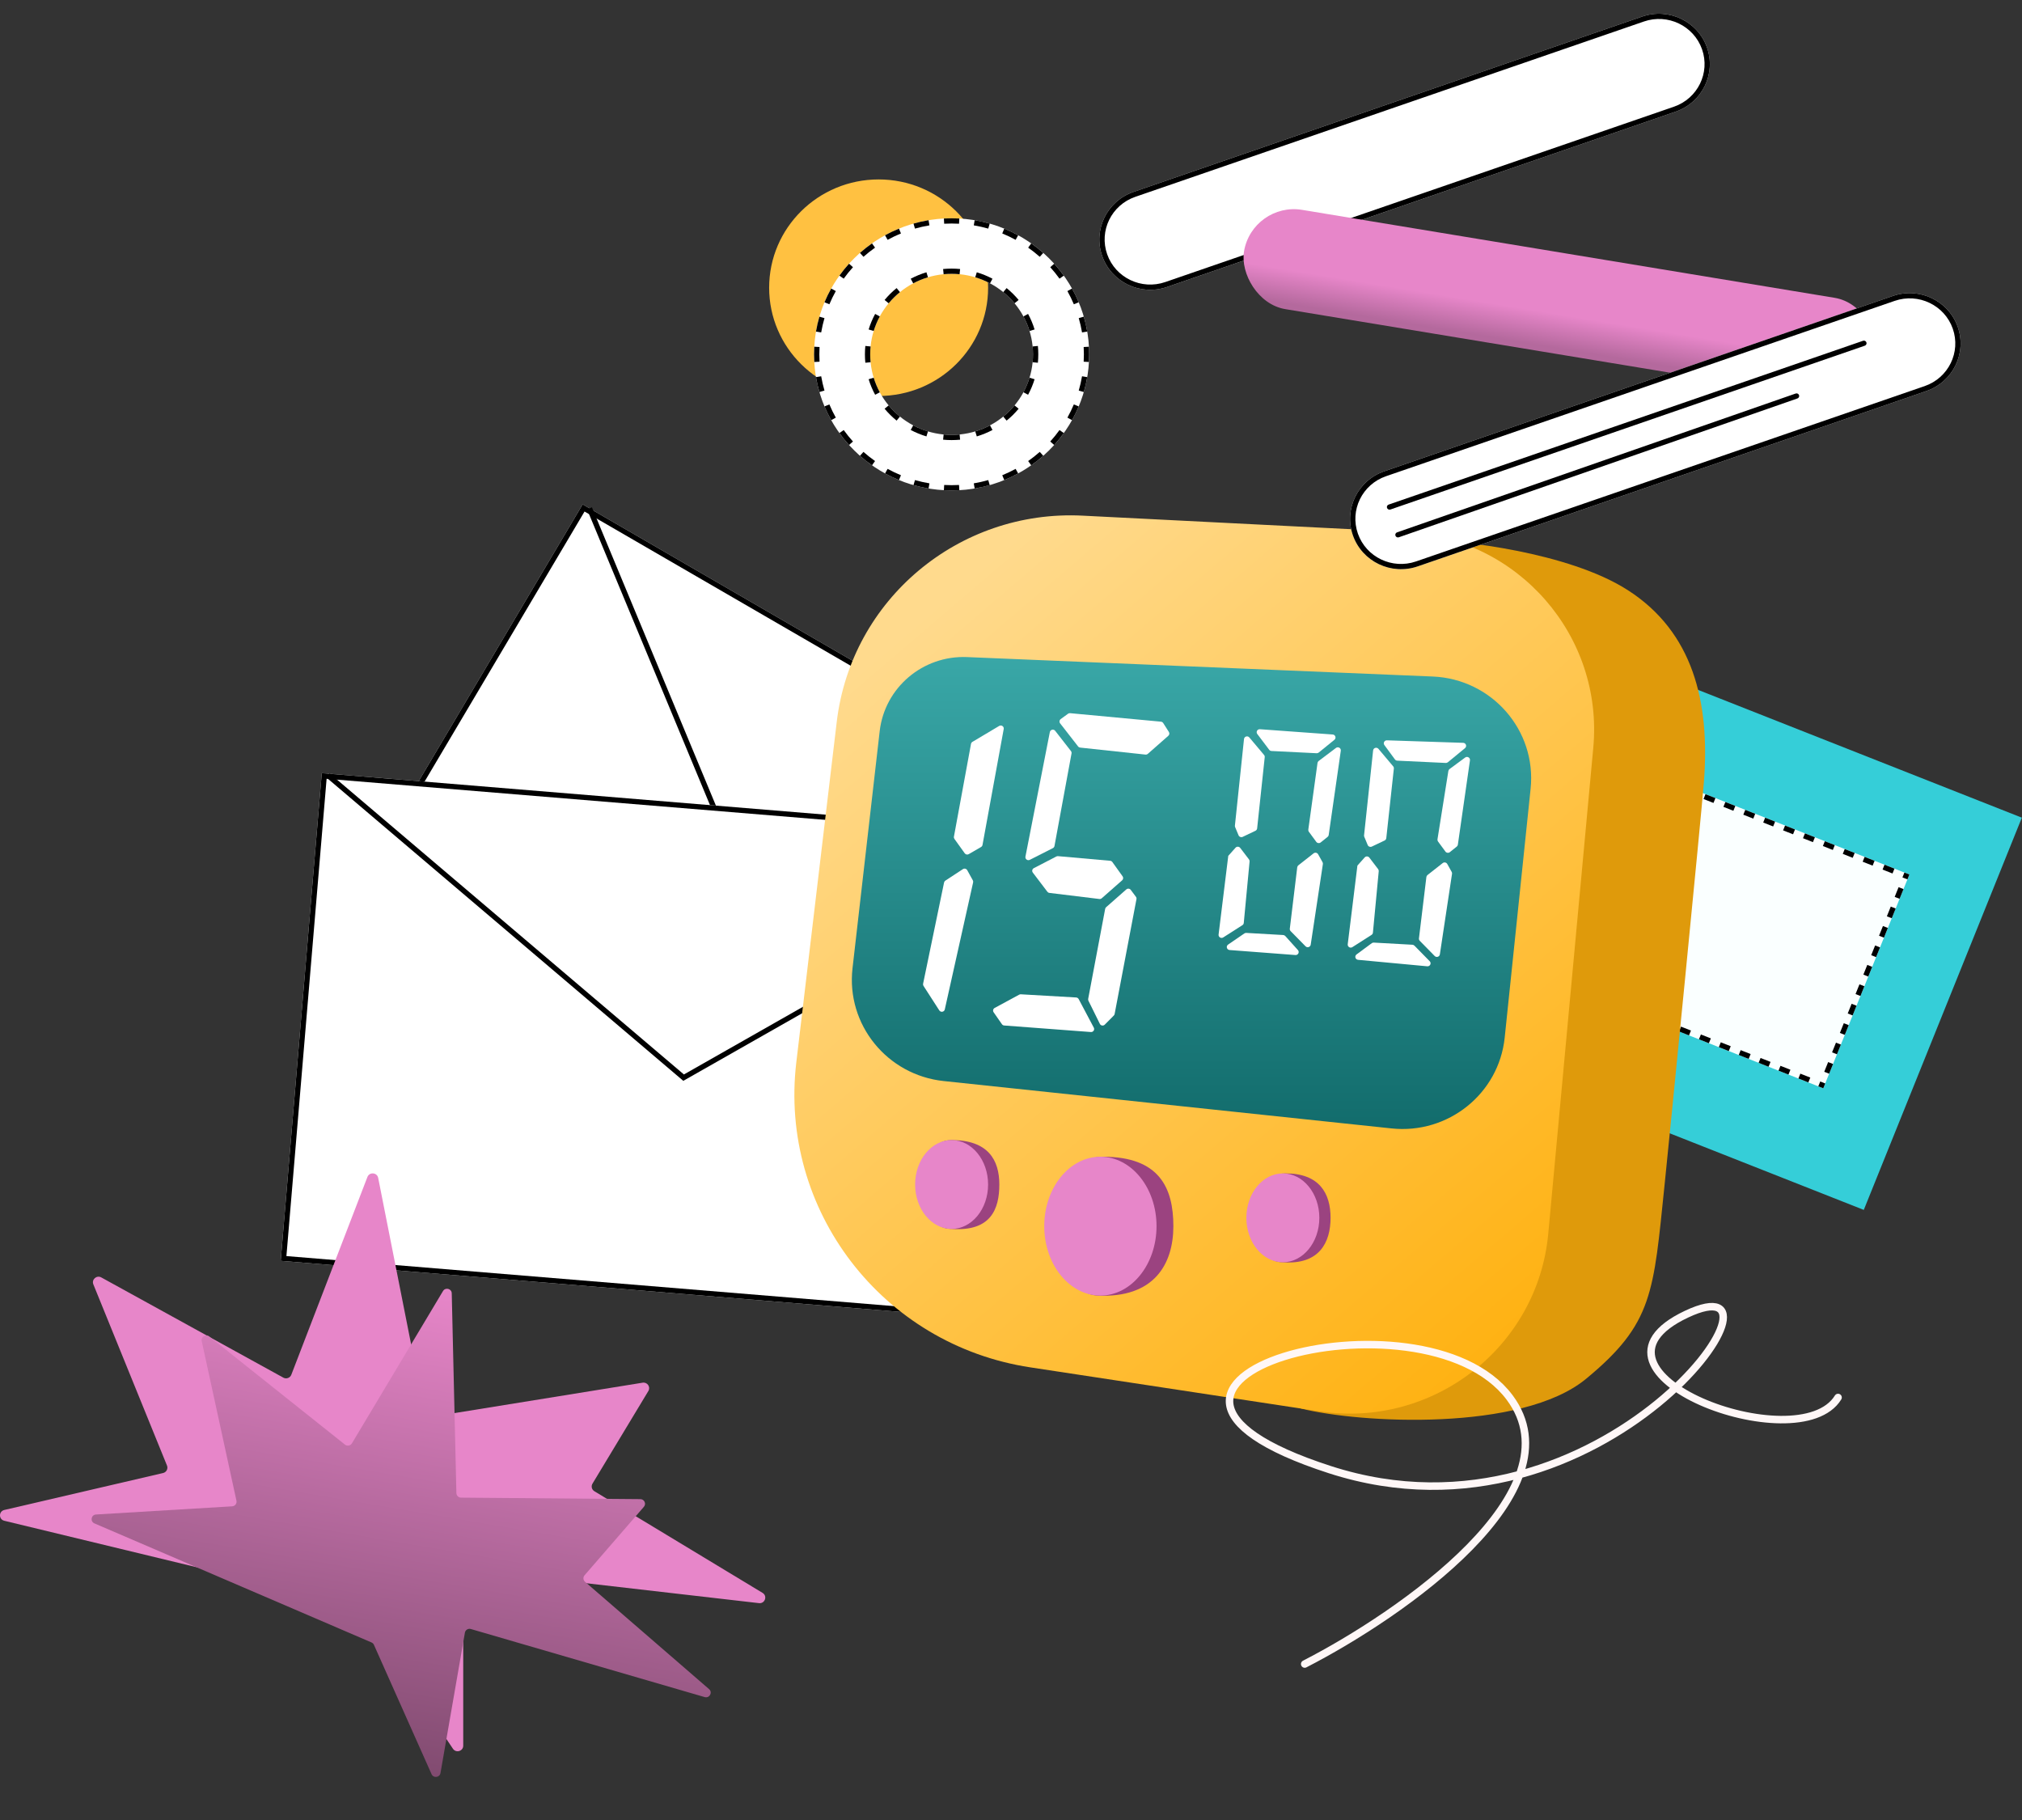
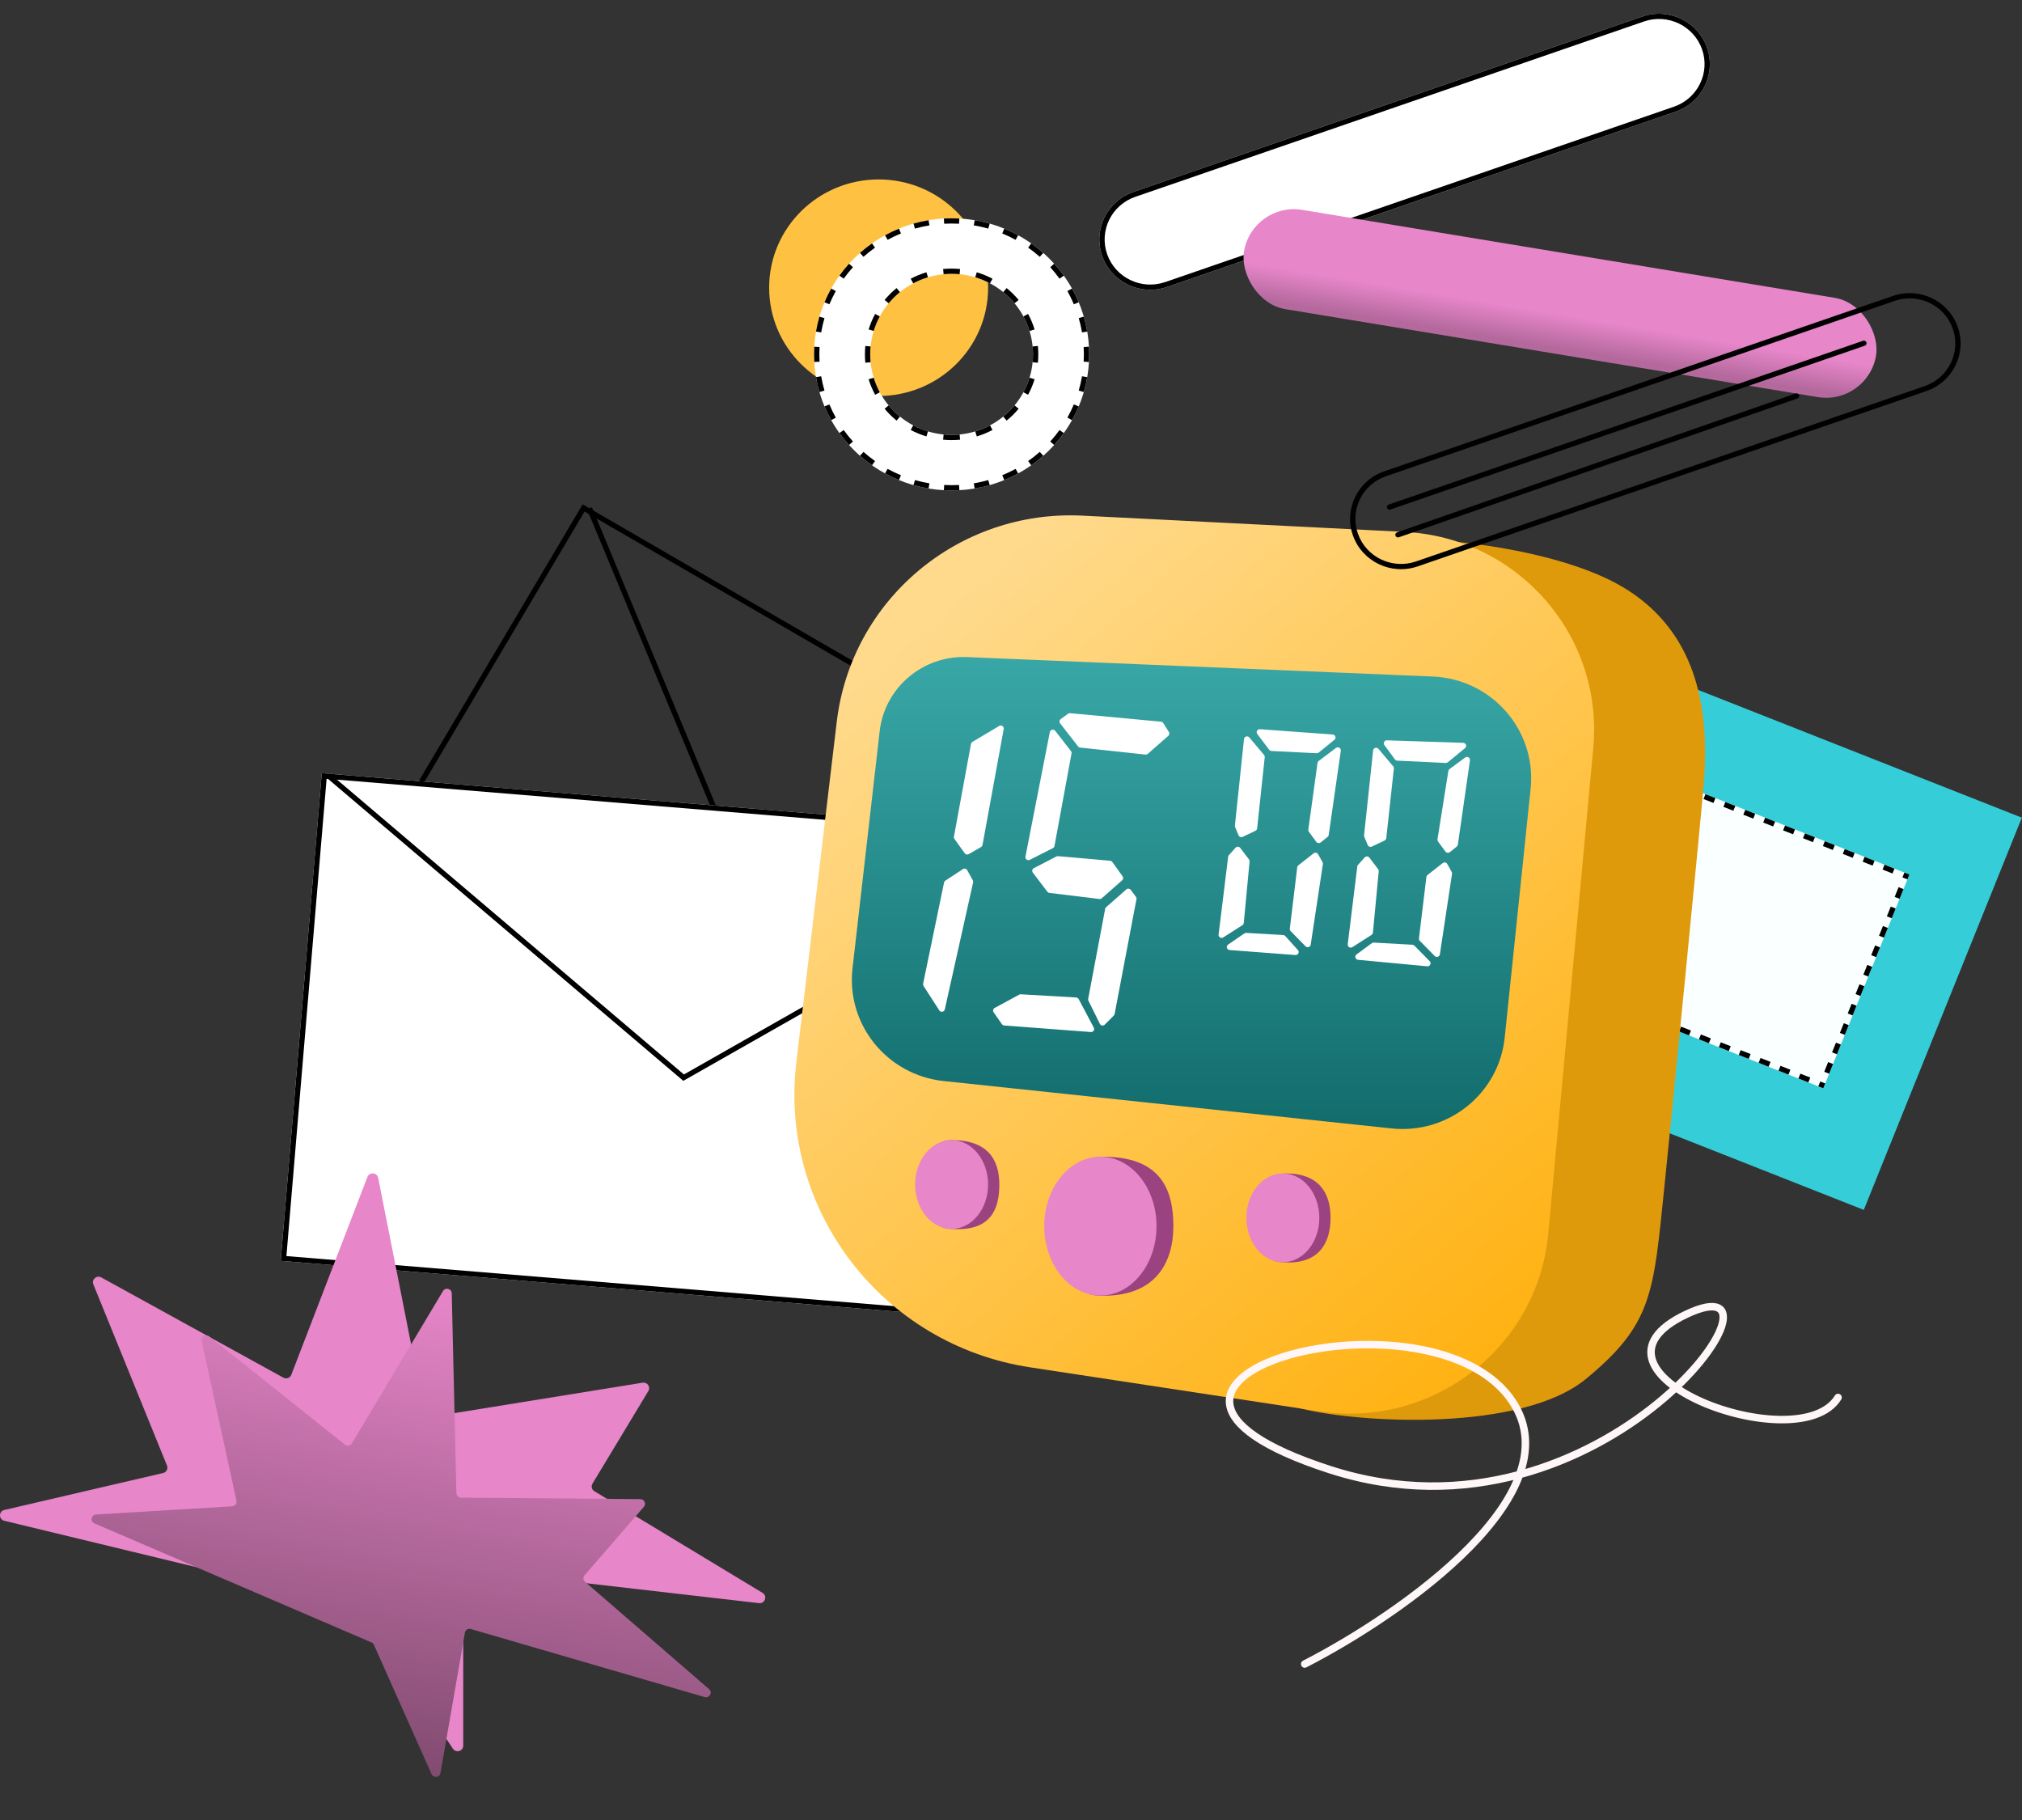
<svg xmlns="http://www.w3.org/2000/svg" width="270" height="243" viewBox="0 0 270 243" fill="none">
  <rect x="0" y="0" width="270" height="243" fill="#333333" stroke="none" />
  <rect width="52.398" height="56.433" transform="matrix(0.93 0.367 -0.374 0.928 221.249 89.942)" fill="#35CED8" />
  <path d="M215.119 101.063L254.962 116.761L243.463 145.305L203.62 129.607L215.119 101.063Z" fill="#FAFFFF" />
  <path fill-rule="evenodd" clip-rule="evenodd" d="M214.858 101.712L215.119 101.063L215.783 101.325L215.522 101.972L215.513 101.969L215.512 101.97L214.858 101.712ZM218.439 102.371L217.111 101.848L216.85 102.496L218.178 103.019L218.439 102.371ZM219.767 102.895L219.506 103.542L220.835 104.065L221.095 103.418L219.767 102.895ZM222.423 103.941L222.163 104.589L223.491 105.112L223.752 104.465L222.423 103.941ZM225.08 104.988L224.819 105.635L226.147 106.158L226.408 105.511L225.08 104.988ZM227.736 106.034L227.475 106.682L228.803 107.205L229.064 106.558L227.736 106.034ZM230.392 107.081L230.131 107.728L231.459 108.252L231.72 107.604L230.392 107.081ZM233.048 108.127L232.787 108.775L234.116 109.298L234.376 108.651L233.048 108.127ZM235.704 109.174L235.444 109.821L236.772 110.345L237.033 109.697L235.704 109.174ZM238.361 110.221L238.1 110.868L239.428 111.391L239.689 110.744L238.361 110.221ZM241.017 111.267L240.756 111.914L242.084 112.438L242.345 111.79L241.017 111.267ZM243.673 112.314L243.412 112.961L244.74 113.484L245.001 112.837L243.673 112.314ZM246.329 113.36L246.068 114.008L247.397 114.531L247.657 113.883L246.329 113.36ZM248.985 114.407L248.725 115.054L250.053 115.577L250.314 114.93L248.985 114.407ZM251.642 115.453L251.381 116.101L252.709 116.624L252.97 115.977L251.642 115.453ZM254.298 116.5L254.037 117.147L254.046 117.151L254.046 117.152L254.701 117.41L254.962 116.761L254.298 116.5ZM254.178 118.708L253.523 118.45L253 119.747L253.655 120.005L254.178 118.708ZM253.133 121.303L252.478 121.045L251.955 122.342L252.61 122.6L253.133 121.303ZM252.087 123.897L251.432 123.639L250.91 124.937L251.565 125.195L252.087 123.897ZM251.042 126.492L250.387 126.234L249.864 127.532L250.519 127.79L251.042 126.492ZM249.997 129.087L249.342 128.829L248.819 130.127L249.474 130.385L249.997 129.087ZM248.951 131.682L248.296 131.424L247.774 132.722L248.429 132.98L248.951 131.682ZM247.906 134.277L247.251 134.019L246.728 135.316L247.383 135.574L247.906 134.277ZM246.861 136.872L246.206 136.614L245.683 137.911L246.338 138.169L246.861 136.872ZM245.815 139.467L245.161 139.209L244.638 140.506L245.293 140.764L245.815 139.467ZM244.77 142.062L244.115 141.804L243.593 143.101L244.247 143.359L244.77 142.062ZM243.725 144.657L243.07 144.399L243.069 144.4L243.06 144.396L242.799 145.044L243.463 145.305L243.725 144.657ZM241.471 144.52L241.732 143.873L240.404 143.35L240.143 143.997L241.471 144.52ZM238.815 143.474L239.076 142.826L237.748 142.303L237.487 142.951L238.815 143.474ZM236.159 142.427L236.42 141.78L235.092 141.257L234.831 141.904L236.159 142.427ZM233.503 141.381L233.763 140.733L232.435 140.21L232.175 140.857L233.503 141.381ZM230.846 140.334L231.107 139.687L229.779 139.163L229.518 139.811L230.846 140.334ZM228.19 139.288L228.451 138.64L227.123 138.117L226.862 138.764L228.19 139.288ZM225.534 138.241L225.795 137.594L224.467 137.07L224.206 137.718L225.534 138.241ZM222.878 137.194L223.139 136.547L221.811 136.024L221.55 136.671L222.878 137.194ZM220.222 136.148L220.482 135.501L219.154 134.977L218.894 135.625L220.222 136.148ZM217.565 135.101L217.826 134.454L216.498 133.931L216.237 134.578L217.565 135.101ZM214.909 134.055L215.17 133.407L213.842 132.884L213.581 133.532L214.909 134.055ZM212.253 133.008L212.514 132.361L211.186 131.838L210.925 132.485L212.253 133.008ZM209.597 131.962L209.858 131.314L208.53 130.791L208.269 131.438L209.597 131.962ZM206.941 130.915L207.201 130.268L205.873 129.745L205.613 130.392L206.941 130.915ZM204.284 129.869L204.545 129.221L204.536 129.218L204.537 129.216L203.882 128.958L203.62 129.607L204.284 129.869ZM204.404 127.661L205.059 127.919L205.582 126.621L204.927 126.363L204.404 127.661ZM205.45 125.066L206.105 125.324L206.627 124.027L205.972 123.768L205.45 125.066ZM206.495 122.471L207.15 122.729L207.673 121.432L207.018 121.174L206.495 122.471ZM207.54 119.876L208.195 120.134L208.718 118.837L208.063 118.579L207.54 119.876ZM208.586 117.281L209.241 117.539L209.763 116.242L209.108 115.984L208.586 117.281ZM209.631 114.686L210.286 114.944L210.808 113.647L210.154 113.389L209.631 114.686ZM210.676 112.091L211.331 112.35L211.854 111.052L211.199 110.794L210.676 112.091ZM211.722 109.497L212.376 109.755L212.899 108.457L212.244 108.199L211.722 109.497ZM212.767 106.902L213.422 107.16L213.944 105.862L213.29 105.604L212.767 106.902ZM213.812 104.307L214.467 104.565L214.99 103.267L214.335 103.009L213.812 104.307Z" fill="black" />
  <path d="M211.782 184.101C203.169 191.199 181.613 190.029 173.763 188.073C173.224 187.938 172.936 187.376 173.103 186.846L183.626 153.47C183.655 153.379 183.671 153.288 183.672 153.192C183.922 139.552 184.267 112.33 183.67 111.443C183.079 110.566 181.227 89.948 180.336 79.294C180.31 78.99 180.423 78.7 180.648 78.495C183.389 75.998 188.583 72.148 191.166 72.148C194.54 72.148 209.363 73.634 217.405 78.821C226.026 84.382 228.362 93.649 227.526 104.4C227.151 109.219 222.928 151.883 222.278 158.152C220.778 172.609 220.778 176.687 211.782 184.101Z" fill="#DF9A0B" />
-   <path d="M77.803 67.343L167.927 119.561L134.528 175.939L44.405 123.72L77.803 67.343Z" fill="white" />
  <path fill-rule="evenodd" clip-rule="evenodd" d="M166.962 119.81L78.055 68.296L45.37 123.471L134.277 174.985L166.962 119.81ZM77.803 67.343L44.405 123.72L134.528 175.939L167.927 119.561L77.803 67.343Z" fill="black" />
  <path fill-rule="evenodd" clip-rule="evenodd" d="M78.389 68.001L79.042 67.736L100.831 120.157L167.172 119.231L167.182 119.928L100.362 120.86L78.389 68.001Z" fill="black" />
  <path d="M42.968 103.229L147.059 111.803L141.575 176.918L37.484 168.343L42.968 103.229Z" fill="white" />
  <path fill-rule="evenodd" clip-rule="evenodd" d="M146.298 112.44L43.612 103.981L38.245 167.707L140.931 176.166L146.298 112.44ZM42.968 103.229L37.484 168.343L141.575 176.918L147.059 111.803L42.968 103.229Z" fill="black" />
  <path fill-rule="evenodd" clip-rule="evenodd" d="M43.564 103.792L44.023 103.263L91.323 143.459L146.616 112.033L146.967 112.637L91.242 144.309L43.564 103.792Z" fill="black" />
  <path d="M106.333 141.829L111.732 96.373C113.671 80.05 128.027 68.013 144.56 68.848L187.585 71.021C202.702 71.784 214.139 84.885 212.752 99.849L206.742 164.711C205.337 179.882 191.345 190.742 176.178 188.435L137.567 182.563C117.802 179.556 103.991 161.545 106.333 141.829Z" fill="url(#paint0_linear_519_48)" />
  <path d="M113.837 129.287L117.465 97.629C118.132 91.806 123.229 87.484 129.139 87.731L191.313 90.326C199.212 90.656 205.196 97.513 204.385 105.304L200.924 138.54C200.144 146.027 193.372 151.462 185.818 150.663L126.015 144.338C118.444 143.538 112.978 136.783 113.837 129.287Z" fill="url(#paint1_linear_519_48)" />
  <path d="M133.421 96.924L129.849 99.051C129.75 99.11 129.681 99.209 129.66 99.322L127.379 111.709C127.359 111.815 127.384 111.924 127.447 112.012L128.822 113.929C128.943 114.098 129.175 114.148 129.356 114.043L131.002 113.089C131.104 113.03 131.174 112.93 131.195 112.815L134.027 97.337C134.089 96.999 133.719 96.746 133.421 96.924Z" fill="white" />
  <path d="M128.577 116.043L126.234 117.579C126.145 117.638 126.083 117.729 126.062 117.832L123.263 131.341C123.242 131.443 123.261 131.548 123.318 131.636L125.424 134.904C125.618 135.204 126.082 135.123 126.159 134.775L129.942 117.814C129.964 117.72 129.949 117.621 129.902 117.536L129.155 116.184C129.041 115.979 128.774 115.914 128.577 116.043Z" fill="white" />
  <path d="M136.929 114.371L140.186 97.746C140.252 97.408 140.69 97.305 140.902 97.578L143.005 100.279C143.075 100.368 143.103 100.483 143.083 100.594L140.806 112.956C140.783 113.078 140.705 113.183 140.593 113.24L137.511 114.802C137.211 114.955 136.865 114.698 136.929 114.371Z" fill="white" />
  <path d="M143.959 99.662L141.557 96.576C141.419 96.399 141.455 96.144 141.637 96.011L142.612 95.298C142.692 95.239 142.791 95.212 142.89 95.221L155.021 96.356C155.146 96.368 155.258 96.436 155.325 96.541L156.082 97.728C156.187 97.893 156.156 98.11 156.008 98.24L153.27 100.651C153.184 100.726 153.071 100.762 152.957 100.75L144.236 99.815C144.126 99.803 144.026 99.748 143.959 99.662Z" fill="white" />
  <path d="M141.054 114.355L138.05 115.911C137.829 116.025 137.764 116.308 137.914 116.505L139.856 119.061C139.922 119.148 140.02 119.205 140.129 119.218L146.802 120.03C146.917 120.044 147.033 120.008 147.12 119.931L149.842 117.535C149.995 117.4 150.022 117.171 149.903 117.005L148.532 115.094C148.464 114.998 148.356 114.937 148.238 114.927L141.277 114.311C141.2 114.304 141.123 114.319 141.054 114.355Z" fill="white" />
  <path d="M150.398 118.752L147.703 121.125C147.636 121.184 147.591 121.263 147.574 121.35L145.306 133.366C145.29 133.45 145.302 133.538 145.34 133.615L146.867 136.705C146.989 136.953 147.322 137.006 147.518 136.809L148.729 135.591C148.785 135.534 148.823 135.463 148.838 135.385L151.754 120.047C151.774 119.938 151.748 119.825 151.681 119.736L150.991 118.813C150.85 118.624 150.575 118.596 150.398 118.752Z" fill="white" />
  <path d="M136.095 132.804L132.818 134.577C132.608 134.69 132.544 134.959 132.679 135.154L133.789 136.748C133.858 136.847 133.97 136.911 134.091 136.92L145.668 137.793C145.985 137.817 146.204 137.487 146.057 137.209L144.036 133.393C143.97 133.269 143.843 133.188 143.701 133.18L136.312 132.755C136.237 132.751 136.161 132.768 136.095 132.804Z" fill="white" />
  <path d="M166.779 114.745L165.606 113.209C165.452 113.007 165.15 112.996 164.981 113.185L164.012 114.271L162.719 124.778C162.678 125.114 163.052 125.346 163.339 125.162L165.9 123.526C166.004 123.459 166.071 123.349 166.083 123.227L166.858 115.023C166.868 114.924 166.839 114.825 166.779 114.745Z" fill="white" />
  <path d="M166.162 124.629L163.989 126.117C163.676 126.331 163.809 126.815 164.188 126.844L172.979 127.513C173.342 127.541 173.554 127.118 173.312 126.849L171.624 124.974C171.552 124.895 171.452 124.847 171.345 124.841L166.415 124.558C166.325 124.553 166.236 124.578 166.162 124.629Z" fill="white" />
  <path d="M184.024 116.042L182.851 114.506C182.697 114.304 182.395 114.292 182.226 114.482L181.257 115.567L179.964 126.074C179.923 126.411 180.297 126.642 180.585 126.458L183.145 124.822C183.249 124.756 183.317 124.646 183.328 124.524L184.104 116.32C184.113 116.221 184.085 116.121 184.024 116.042Z" fill="white" />
  <path d="M183.176 125.93L181.14 127.434C180.843 127.653 180.975 128.117 181.344 128.152L190.584 129.016C190.958 129.051 191.174 128.606 190.912 128.339L188.868 126.259C188.797 126.187 188.702 126.144 188.6 126.138L183.44 125.852C183.346 125.846 183.252 125.874 183.176 125.93Z" fill="white" />
  <path d="M169.479 100.11L167.887 98.001C167.68 97.726 167.895 97.338 168.24 97.363L177.958 98.068C178.322 98.094 178.467 98.546 178.185 98.775L176.089 100.479C176.011 100.542 175.912 100.574 175.812 100.569L169.782 100.27C169.662 100.264 169.551 100.205 169.479 100.11Z" fill="white" />
  <path d="M186.268 101.396L184.858 99.48C184.66 99.21 184.862 98.834 185.199 98.845L195.381 99.18C195.752 99.192 195.912 99.652 195.626 99.887L193.334 101.774C193.256 101.838 193.157 101.871 193.056 101.866L186.576 101.56C186.453 101.554 186.34 101.494 186.268 101.396Z" fill="white" />
  <path d="M172.229 123.995L173.222 115.799C173.235 115.694 173.289 115.599 173.372 115.534L175.403 113.938C175.599 113.784 175.888 113.841 176.009 114.057L176.6 115.115C176.642 115.192 176.659 115.281 176.646 115.368L175.021 126.128C174.971 126.455 174.564 126.585 174.331 126.347L172.34 124.321C172.255 124.234 172.214 124.114 172.229 123.995Z" fill="white" />
  <path d="M164.899 110.234L166.113 98.677C166.15 98.325 166.596 98.19 166.825 98.462L168.79 100.797C168.86 100.88 168.893 100.987 168.881 101.094L167.867 110.605C167.853 110.743 167.767 110.863 167.641 110.923L165.935 111.736C165.726 111.836 165.474 111.741 165.386 111.529L164.927 110.427C164.902 110.366 164.892 110.299 164.899 110.234Z" fill="white" />
  <path d="M178.393 99.861L176.084 101.603C175.999 101.667 175.943 101.762 175.929 101.867L174.7 110.765C174.686 110.867 174.712 110.971 174.774 111.054L175.768 112.406C175.904 112.591 176.169 112.625 176.349 112.481L177.278 111.738C177.358 111.674 177.41 111.583 177.424 111.483L179.039 100.235C179.089 99.882 178.681 99.645 178.393 99.861Z" fill="white" />
  <path d="M189.474 125.291L190.467 117.096C190.48 116.991 190.534 116.896 190.617 116.83L192.649 115.234C192.844 115.081 193.133 115.138 193.254 115.354L193.845 116.412C193.888 116.489 193.904 116.578 193.891 116.664L192.266 127.425C192.217 127.752 191.81 127.881 191.576 127.644L189.586 125.617C189.501 125.531 189.46 125.411 189.474 125.291Z" fill="white" />
  <path d="M182.145 111.53L183.353 100.196C183.391 99.845 183.837 99.711 184.066 99.983L186.032 102.318C186.102 102.401 186.135 102.509 186.123 102.617L185.113 111.902C185.098 112.04 185.012 112.16 184.887 112.22L183.18 113.033C182.971 113.133 182.72 113.038 182.631 112.825L182.173 111.724C182.147 111.662 182.138 111.596 182.145 111.53Z" fill="white" />
  <path d="M195.644 101.142L193.56 102.68C193.475 102.743 193.419 102.835 193.402 102.938L191.949 112.057C191.932 112.162 191.958 112.269 192.022 112.355L193.013 113.702C193.149 113.887 193.414 113.922 193.594 113.778L194.523 113.034C194.603 112.971 194.655 112.88 194.669 112.78L196.286 101.518C196.336 101.166 195.932 100.929 195.644 101.142Z" fill="white" />
  <path d="M133.442 158.152C133.442 161.427 132.317 164.454 127.069 164.083C124.378 164.083 123.696 161.427 123.696 158.152C123.696 154.876 124.378 152.22 127.069 152.22C131.942 152.22 133.442 154.876 133.442 158.152Z" fill="#9B4380" />
  <path d="M177.672 162.6C177.672 165.876 176.173 168.902 171.3 168.531C168.609 168.531 167.927 165.876 167.927 162.6C167.927 159.324 168.984 156.669 171.675 156.669C176.173 156.669 177.672 159.324 177.672 162.6Z" fill="#9B4380" />
  <path d="M156.681 163.712C156.681 168.83 154.058 173.35 146.561 172.98C143.192 172.813 141.688 168.83 141.688 163.712C141.688 158.594 143.17 154.445 147.311 154.445C154.807 154.445 156.681 158.594 156.681 163.712Z" fill="#9B4380" />
  <ellipse cx="127.069" cy="158.152" rx="4.873" ry="5.931" fill="#E786C9" />
  <ellipse cx="171.3" cy="162.6" rx="4.873" ry="5.931" fill="#E786C9" />
  <ellipse cx="146.936" cy="163.712" rx="7.497" ry="9.268" fill="#E786C9" />
  <path d="M147.177 34.183C145.942 30.678 147.815 26.846 151.361 25.624L219.282 2.213C222.827 0.991 226.703 2.841 227.938 6.346V6.346C229.173 9.851 227.3 13.683 223.755 14.905L155.834 38.316C152.288 39.539 148.412 37.688 147.177 34.183V34.183Z" fill="white" />
  <path fill-rule="evenodd" clip-rule="evenodd" d="M219.514 2.871L151.593 26.282C148.415 27.377 146.736 30.812 147.843 33.954C148.95 37.095 152.424 38.754 155.602 37.658L223.523 14.248C226.701 13.152 228.38 9.717 227.273 6.576C226.165 3.434 222.692 1.775 219.514 2.871ZM151.361 25.624C147.815 26.846 145.942 30.678 147.177 34.183C148.412 37.688 152.288 39.539 155.834 38.316L223.755 14.905C227.3 13.683 229.173 9.851 227.938 6.346C226.703 2.841 222.827 0.991 219.282 2.213L151.361 25.624Z" fill="black" />
  <rect width="85.5" height="13.445" rx="6.723" transform="matrix(0.987 0.163 -0.166 0.986 167.234 26.924)" fill="url(#paint2_linear_519_48)" />
-   <path d="M180.658 71.485C179.423 67.98 181.296 64.148 184.842 62.926L252.763 39.515C256.309 38.293 260.184 40.144 261.42 43.649V43.649C262.655 47.154 260.782 50.986 257.236 52.208L189.315 75.619C185.769 76.841 181.894 74.99 180.658 71.485V71.485Z" fill="white" />
  <path fill-rule="evenodd" clip-rule="evenodd" d="M252.995 40.173L185.074 63.584C181.896 64.68 180.217 68.114 181.324 71.256C182.431 74.397 185.905 76.056 189.083 74.961L257.004 51.55C260.182 50.454 261.861 47.02 260.754 43.878C259.647 40.736 256.173 39.078 252.995 40.173ZM184.842 62.926C181.296 64.148 179.423 67.98 180.658 71.485C181.894 74.99 185.769 76.841 189.315 75.619L257.236 52.208C260.782 50.986 262.655 47.154 261.42 43.649C260.184 40.144 256.309 38.293 252.763 39.515L184.842 62.926Z" fill="black" />
  <path fill-rule="evenodd" clip-rule="evenodd" d="M249.224 45.714C249.288 45.895 249.191 46.094 249.007 46.157L185.66 68.029C185.476 68.092 185.275 67.996 185.211 67.815C185.147 67.633 185.244 67.434 185.427 67.371L248.775 45.5C248.959 45.436 249.16 45.532 249.224 45.714Z" fill="black" />
  <path fill-rule="evenodd" clip-rule="evenodd" d="M240.228 52.756C240.292 52.938 240.196 53.136 240.012 53.2L186.786 71.736C186.602 71.8 186.401 71.704 186.336 71.523C186.271 71.341 186.368 71.142 186.551 71.078L239.778 52.543C239.962 52.479 240.163 52.575 240.228 52.756Z" fill="black" />
  <ellipse cx="117.324" cy="38.414" rx="14.619" ry="14.457" fill="#FFC141" />
  <path fill-rule="evenodd" clip-rule="evenodd" d="M127.07 58.062C133.073 58.062 137.94 53.249 137.94 47.311C137.94 41.374 133.073 36.561 127.07 36.561C121.066 36.561 116.199 41.374 116.199 47.311C116.199 53.249 121.066 58.062 127.07 58.062ZM127.07 65.476C137.213 65.476 145.437 57.343 145.437 47.311C145.437 37.279 137.213 29.147 127.07 29.147C116.926 29.147 108.703 37.279 108.703 47.311C108.703 57.343 116.926 65.476 127.07 65.476Z" fill="white" />
  <path fill-rule="evenodd" clip-rule="evenodd" d="M137.888 48.365C137.922 48.018 137.94 47.667 137.94 47.311C137.94 46.956 137.922 46.604 137.888 46.258L138.59 46.19C138.626 46.559 138.645 46.933 138.645 47.311C138.645 47.689 138.626 48.063 138.59 48.432L137.888 48.365ZM137.475 44.19L138.149 43.989C137.928 43.264 137.635 42.571 137.28 41.915L136.659 42.244C136.992 42.859 137.267 43.511 137.475 44.19ZM135.474 40.492L136.019 40.05C135.538 39.471 135 38.94 134.415 38.464L133.967 39.002C134.517 39.449 135.022 39.948 135.474 40.492ZM132.196 37.829L132.529 37.215C131.866 36.864 131.164 36.574 130.432 36.355L130.227 37.021C130.915 37.227 131.573 37.499 132.196 37.829ZM128.136 36.612L128.204 35.918C127.831 35.883 127.452 35.864 127.07 35.864C126.687 35.864 126.309 35.883 125.935 35.918L126.003 36.612C126.354 36.578 126.71 36.561 127.07 36.561C127.429 36.561 127.785 36.578 128.136 36.612ZM123.912 37.021L123.708 36.355C122.975 36.574 122.273 36.864 121.61 37.215L121.943 37.829C122.566 37.499 123.225 37.227 123.912 37.021ZM120.172 39.002L119.725 38.464C119.139 38.94 118.602 39.471 118.121 40.05L118.665 40.492C119.117 39.948 119.622 39.449 120.172 39.002ZM117.48 42.244L116.859 41.915C116.504 42.571 116.212 43.264 115.99 43.989L116.664 44.19C116.873 43.511 117.147 42.859 117.48 42.244ZM116.251 46.258C116.217 46.604 116.199 46.956 116.199 47.311C116.199 47.667 116.217 48.018 116.251 48.365L115.549 48.432C115.513 48.063 115.494 47.689 115.494 47.311C115.494 46.933 115.513 46.559 115.549 46.19L116.251 46.258ZM116.664 50.432L115.99 50.634C116.212 51.358 116.504 52.052 116.859 52.708L117.48 52.379C117.147 51.763 116.873 51.112 116.664 50.432ZM118.665 54.13L118.121 54.572C118.602 55.151 119.139 55.683 119.725 56.159L120.172 55.621C119.622 55.174 119.117 54.674 118.665 54.13ZM121.943 56.794L121.61 57.408C122.273 57.759 122.975 58.048 123.708 58.268L123.912 57.601C123.225 57.395 122.566 57.123 121.943 56.794ZM126.003 58.011L125.935 58.704C126.309 58.74 126.687 58.758 127.07 58.758C127.452 58.758 127.831 58.74 128.204 58.704L128.136 58.011C127.785 58.044 127.429 58.062 127.07 58.062C126.71 58.062 126.354 58.044 126.003 58.011ZM130.227 57.601L130.432 58.268C131.164 58.048 131.866 57.759 132.529 57.408L132.196 56.794C131.573 57.123 130.915 57.395 130.227 57.601ZM133.967 55.621L134.415 56.159C135 55.683 135.538 55.151 136.019 54.572L135.474 54.13C135.022 54.674 134.517 55.174 133.967 55.621ZM136.659 52.379L137.28 52.708C137.635 52.052 137.928 51.358 138.149 50.634L137.475 50.432C137.267 51.112 136.992 51.763 136.659 52.379ZM145.408 48.33L144.704 48.292C144.722 47.967 144.732 47.64 144.732 47.311C144.732 46.982 144.722 46.655 144.704 46.331L145.408 46.292C145.427 46.63 145.437 46.969 145.437 47.311C145.437 47.653 145.427 47.993 145.408 48.33ZM145.18 44.268L144.485 44.384C144.374 43.734 144.227 43.097 144.046 42.474L144.723 42.282C144.912 42.93 145.065 43.593 145.18 44.268ZM144.044 40.36L143.392 40.627C143.138 40.021 142.851 39.432 142.532 38.863L143.149 38.525C143.48 39.117 143.779 39.73 144.044 40.36ZM142.052 36.801L141.477 37.205C141.094 36.672 140.681 36.16 140.241 35.674L140.767 35.209C141.224 35.715 141.653 36.247 142.052 36.801ZM139.31 33.769L138.84 34.288C138.348 33.853 137.831 33.444 137.292 33.065L137.701 32.497C138.262 32.892 138.799 33.316 139.31 33.769ZM135.958 31.411L135.616 32.021C135.04 31.705 134.445 31.421 133.832 31.169L134.102 30.526C134.739 30.787 135.359 31.083 135.958 31.411ZM132.158 29.853L131.963 30.522C131.333 30.343 130.688 30.198 130.031 30.088L130.149 29.401C130.832 29.515 131.502 29.666 132.158 29.853ZM128.1 29.175L128.061 29.871C127.733 29.853 127.402 29.844 127.07 29.844C126.737 29.844 126.406 29.853 126.078 29.871L126.039 29.175C126.38 29.156 126.724 29.147 127.07 29.147C127.415 29.147 127.759 29.156 128.1 29.175ZM123.991 29.401L124.108 30.088C123.451 30.198 122.807 30.343 122.177 30.522L121.982 29.853C122.637 29.666 123.307 29.515 123.991 29.401ZM120.037 30.526L120.307 31.169C119.695 31.421 119.099 31.705 118.523 32.021L118.182 31.411C118.781 31.083 119.4 30.787 120.037 30.526ZM116.438 32.497L116.847 33.065C116.308 33.444 115.791 33.853 115.299 34.288L114.829 33.769C115.34 33.316 115.878 32.892 116.438 32.497ZM113.372 35.209L113.898 35.674C113.458 36.16 113.045 36.672 112.662 37.205L112.087 36.801C112.486 36.247 112.915 35.715 113.372 35.209ZM110.99 38.525L111.607 38.863C111.288 39.432 111.001 40.021 110.747 40.627L110.096 40.36C110.36 39.73 110.659 39.117 110.99 38.525ZM109.416 42.282L110.093 42.474C109.912 43.097 109.765 43.734 109.654 44.384L108.959 44.268C109.074 43.593 109.227 42.93 109.416 42.282ZM108.731 46.292C108.712 46.63 108.703 46.969 108.703 47.311C108.703 47.653 108.712 47.993 108.731 48.33L109.435 48.292C109.417 47.967 109.408 47.64 109.408 47.311C109.408 46.982 109.417 46.655 109.435 46.331L108.731 46.292ZM108.959 50.355L109.654 50.239C109.765 50.888 109.912 51.525 110.093 52.148L109.416 52.34C109.227 51.693 109.074 51.03 108.959 50.355ZM110.096 54.263L110.747 53.996C111.001 54.602 111.288 55.191 111.607 55.76L110.99 56.097C110.659 55.505 110.36 54.893 110.096 54.263ZM112.087 57.821L112.662 57.418C113.045 57.951 113.458 58.462 113.898 58.949L113.372 59.413C112.915 58.907 112.486 58.376 112.087 57.821ZM114.829 60.854L115.299 60.335C115.791 60.77 116.308 61.178 116.847 61.558L116.438 62.125C115.878 61.731 115.34 61.306 114.829 60.854ZM118.182 63.211C118.781 63.539 119.4 63.835 120.037 64.097L120.307 63.453C119.695 63.202 119.099 62.917 118.523 62.602L118.182 63.211ZM121.982 64.77L122.177 64.1C122.807 64.279 123.451 64.425 124.108 64.535L123.991 65.222C123.307 65.108 122.637 64.956 121.982 64.77ZM126.039 65.448L126.078 64.752C126.406 64.77 126.737 64.779 127.07 64.779C127.402 64.779 127.733 64.77 128.061 64.752L128.1 65.448C127.759 65.466 127.415 65.476 127.07 65.476C126.724 65.476 126.38 65.466 126.039 65.448ZM130.149 65.222L130.031 64.535C130.688 64.425 131.333 64.279 131.963 64.1L132.158 64.77C131.502 64.956 130.832 65.108 130.149 65.222ZM134.102 64.097L133.832 63.453C134.445 63.202 135.04 62.917 135.616 62.602L135.958 63.211C135.359 63.539 134.739 63.835 134.102 64.097ZM137.701 62.125L137.292 61.558C137.831 61.178 138.348 60.77 138.84 60.335L139.31 60.854C138.799 61.306 138.262 61.731 137.701 62.125ZM140.767 59.413L140.241 58.949C140.681 58.462 141.094 57.951 141.477 57.418L142.052 57.821C141.653 58.376 141.224 58.907 140.767 59.413ZM143.149 56.097L142.532 55.76C142.851 55.191 143.138 54.602 143.392 53.996L144.044 54.263C143.779 54.893 143.48 55.505 143.149 56.097ZM144.723 52.34L144.046 52.148C144.227 51.525 144.374 50.888 144.485 50.239L145.18 50.355C145.065 51.03 144.912 51.693 144.723 52.34Z" fill="black" />
  <path d="M22.299 195.676L12.465 171.482C12.202 170.833 12.908 170.217 13.525 170.557L37.834 183.938C38.233 184.158 38.736 183.976 38.899 183.554L49.062 157.146C49.331 156.45 50.354 156.536 50.499 157.268L56.698 188.588C56.776 188.981 57.155 189.242 57.555 189.178L85.812 184.612C86.441 184.51 86.903 185.182 86.576 185.723L79.115 198.092C78.904 198.441 79.017 198.892 79.368 199.104L101.826 212.676C102.512 213.09 102.147 214.137 101.348 214.045L62.692 209.593C62.247 209.542 61.856 209.886 61.856 210.329V233.076C61.856 233.811 60.892 234.098 60.481 233.486L47.876 214.677C47.772 214.522 47.612 214.411 47.429 214.366L0.572 203.047C-0.194 202.862 -0.189 201.784 0.578 201.605L21.775 196.674C22.222 196.57 22.47 196.097 22.299 195.676Z" fill="#E786C9" />
  <path d="M31.574 200.37L26.936 179.056C26.812 178.485 27.482 178.076 27.942 178.443L46.06 192.877C46.358 193.114 46.799 193.035 46.993 192.71L59.155 172.376C59.476 171.839 60.307 172.054 60.322 172.677L60.943 199.353C60.95 199.688 61.226 199.956 61.564 199.959L85.509 200.159C86.042 200.164 86.327 200.782 85.98 201.182L78.057 210.327C77.834 210.585 77.862 210.973 78.121 211.197L94.686 225.528C95.192 225.966 94.741 226.777 94.096 226.59L62.873 217.501C62.513 217.396 62.142 217.625 62.078 217.991L58.818 236.733C58.713 237.338 57.877 237.44 57.626 236.878L49.932 219.613C49.869 219.47 49.753 219.356 49.608 219.294L12.609 203.397C12.005 203.137 12.163 202.249 12.821 202.21L30.999 201.119C31.382 201.096 31.654 200.741 31.574 200.37Z" fill="url(#paint3_linear_519_48)" />
  <path d="M174.219 222.175C187.214 215.503 210.878 199.043 201.583 186.588C189.963 171.018 140.859 184.364 177.593 196.226C214.327 208.089 241.69 167.682 225.197 175.467C208.704 183.252 240.191 195.114 245.438 186.588" stroke="#FFF7F7" stroke-linecap="round" />
  <defs>
    <linearGradient id="paint0_linear_519_48" x1="202.593" y1="177.685" x2="121.947" y2="83.433" gradientUnits="userSpaceOnUse">
      <stop stop-color="#FFB213" />
      <stop offset="1" stop-color="#FFDA8D" />
    </linearGradient>
    <linearGradient id="paint1_linear_519_48" x1="159.103" y1="87.721" x2="159.103" y2="150.741" gradientUnits="userSpaceOnUse">
      <stop stop-color="#39A7A7" />
      <stop offset="1" stop-color="#126C6C" />
    </linearGradient>
    <linearGradient id="paint2_linear_519_48" x1="48.428" y1="8.166" x2="48.429" y2="12.678" gradientUnits="userSpaceOnUse">
      <stop stop-color="#E786C9" />
      <stop offset="1" stop-color="#B4699D" />
    </linearGradient>
    <linearGradient id="paint3_linear_519_48" x1="60.898" y1="172.267" x2="50.077" y2="235.876" gradientUnits="userSpaceOnUse">
      <stop stop-color="#E786C9" />
      <stop offset="1" stop-color="#814B70" />
    </linearGradient>
  </defs>
</svg>